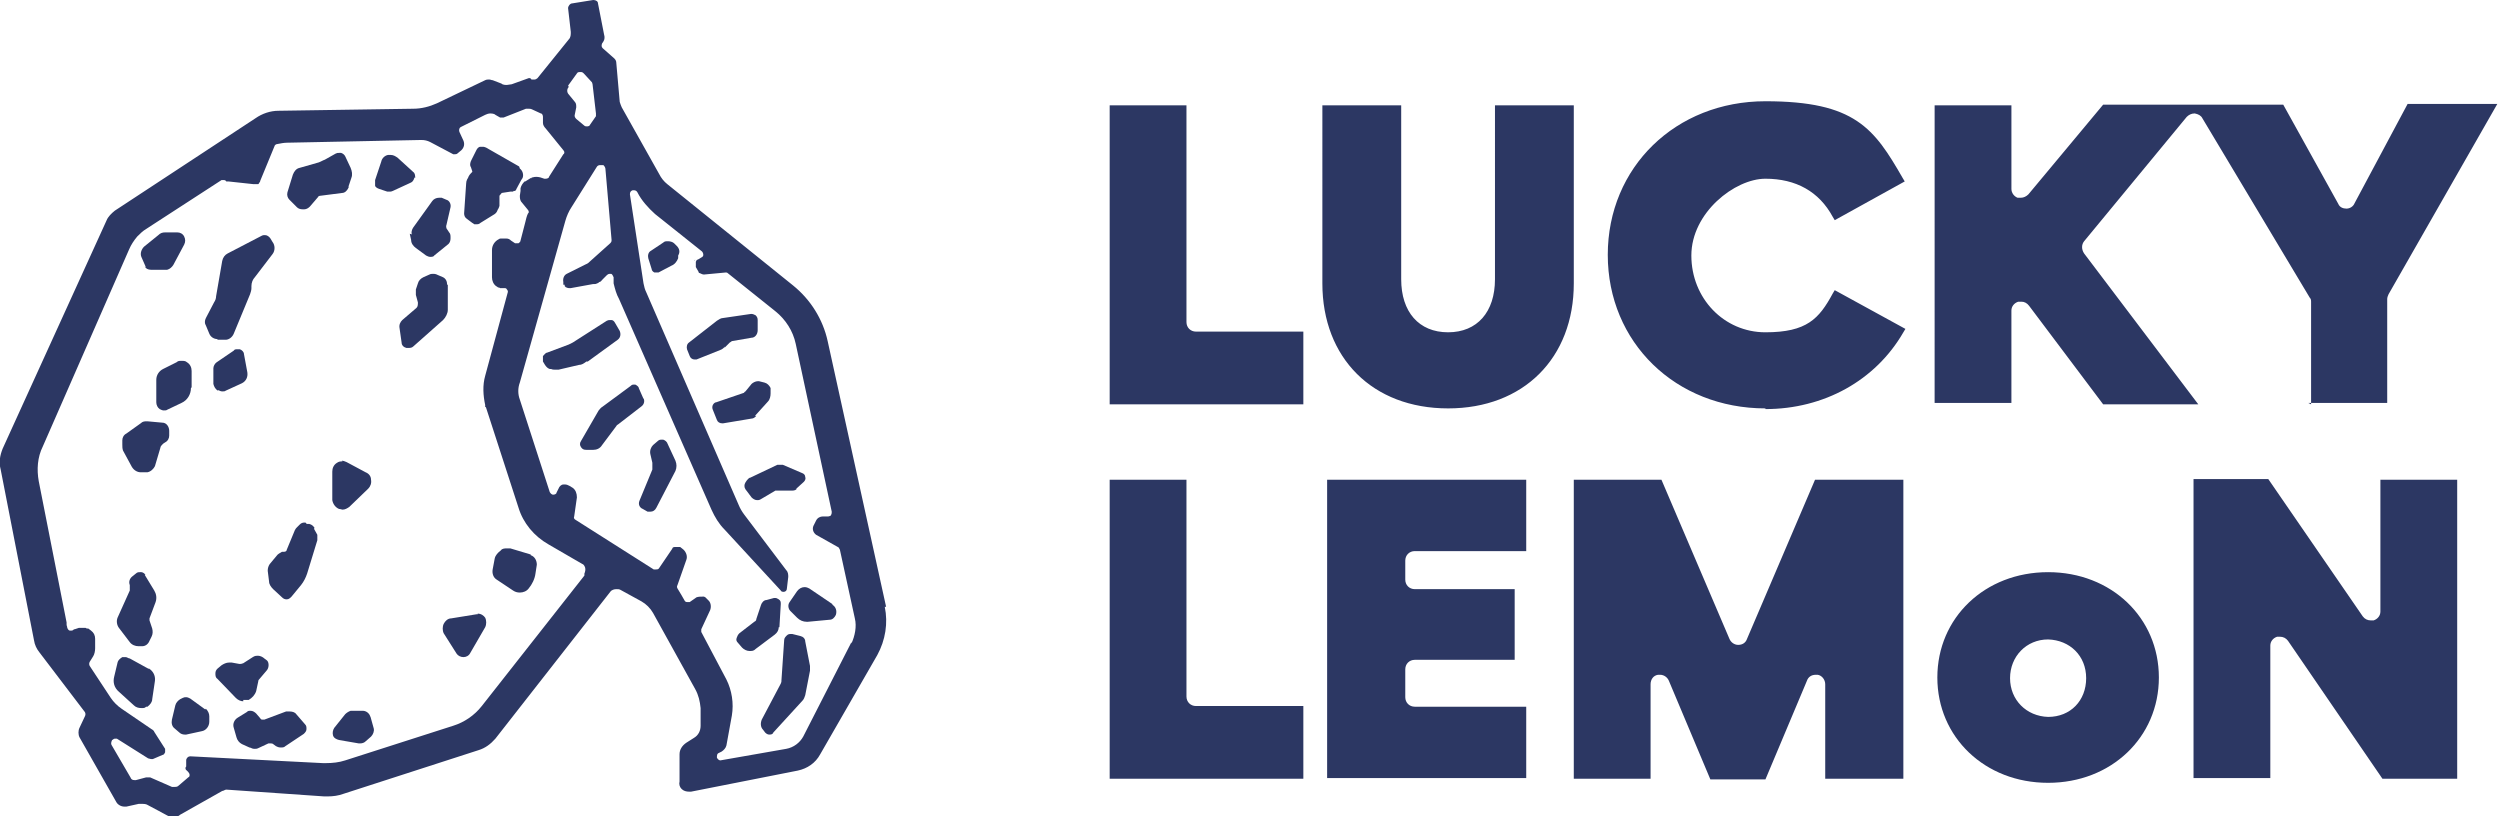
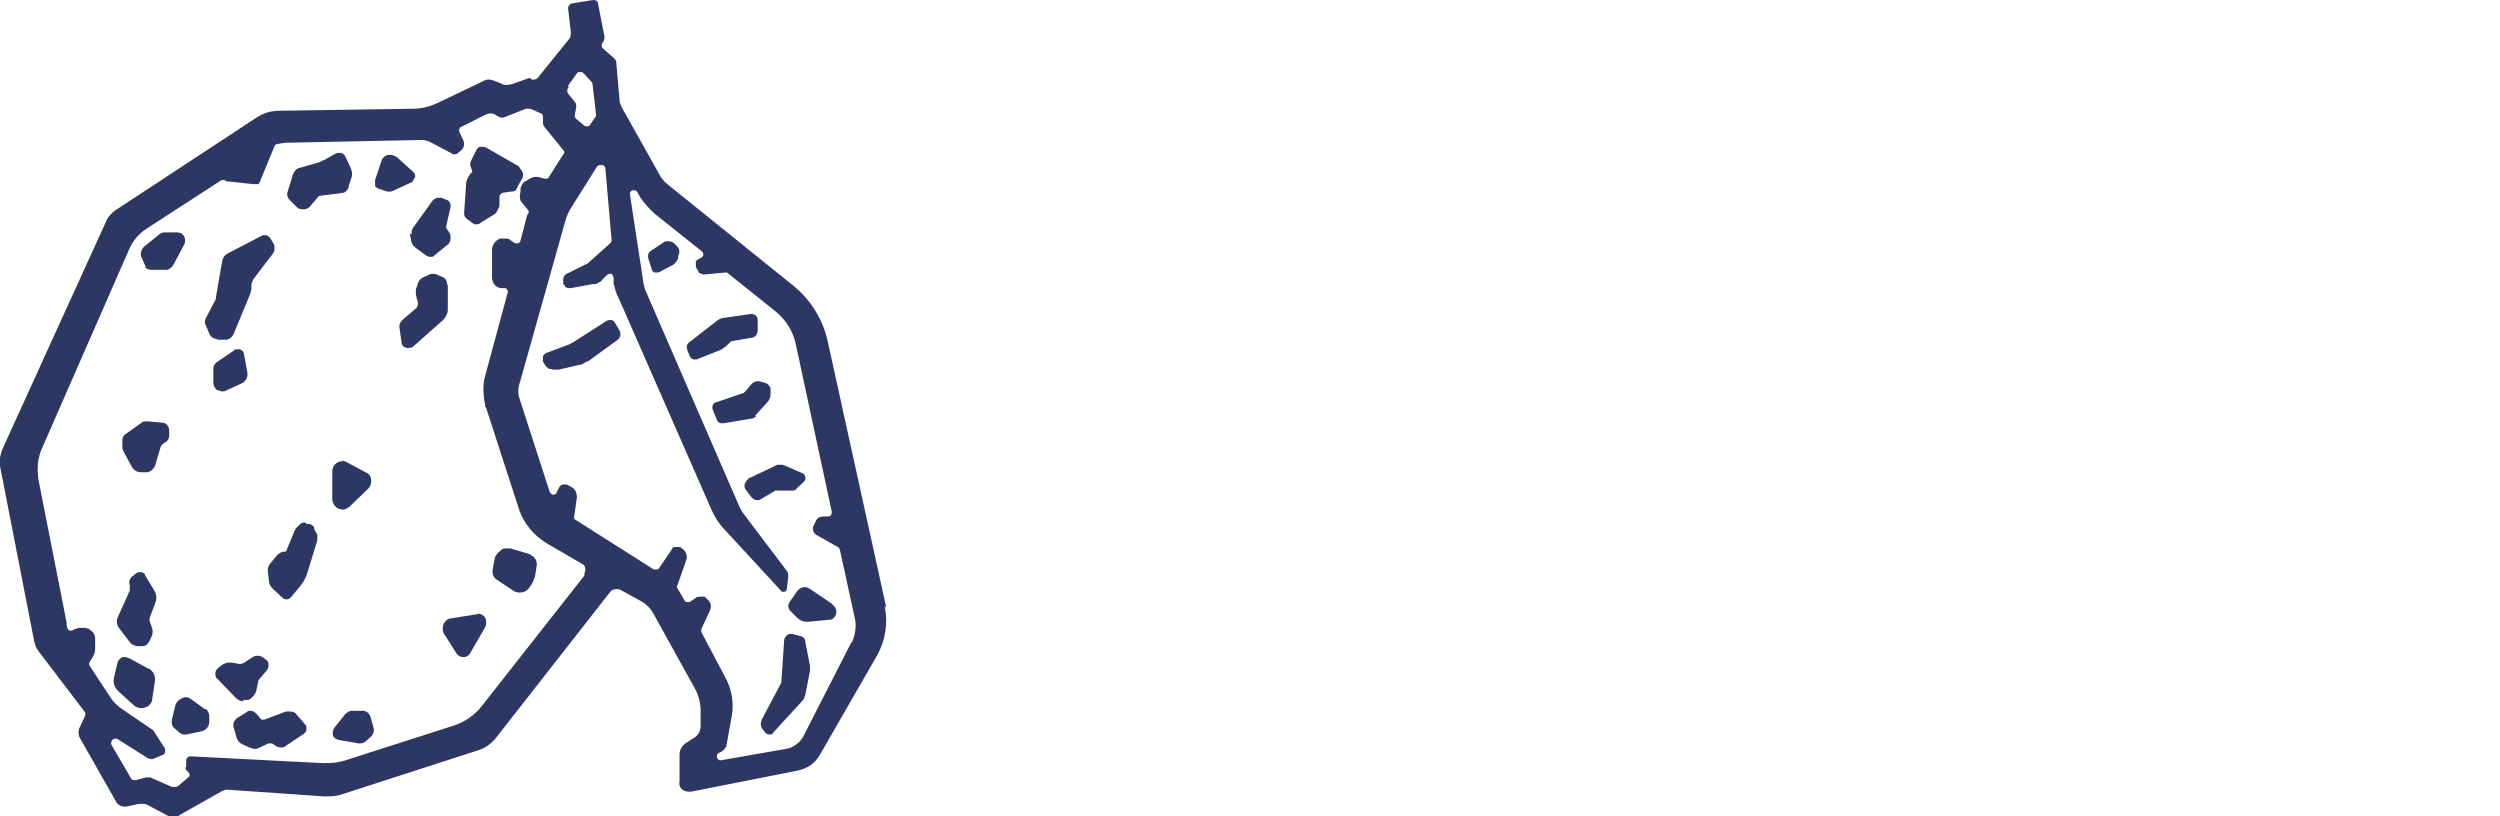
<svg xmlns="http://www.w3.org/2000/svg" viewBox="0 0 367.9 120.1" version="1.1" id="b">
  <defs>
    <style>
      .cls-1 {
        fill: #2c3763;
        stroke-width: 0px;
      }
    </style>
  </defs>
  <g id="c">
    <path d="M32.1,57.4c.2.1.4.2.6.2s.4,0,.5-.1l2.4-1.1c.6-.3.9-.9.8-1.6l-.5-2.7c0-.3-.3-.6-.6-.7-.1,0-.2,0-.4,0-.2,0-.4,0-.5.2l-2.5,1.7c-.3.2-.5.6-.5.9v2.3c.1.4.3.8.7,1h0Z" class="cls-1" />
    <path d="M51.3,27.4l.4-1.2c.2-.5.1-1-.1-1.5l-.8-1.7c-.1-.2-.3-.4-.6-.5,0,0-.2,0-.3,0-.2,0-.3,0-.5.1l-1.6.9c-.3.1-.6.3-.9.4l-2.8.8c-.5.1-.8.5-1,1l-.8,2.6c-.1.4,0,.8.3,1.1l1.1,1.1c.2.2.5.3.8.3h.3c.3,0,.6-.2.8-.4l1.2-1.4c0-.1.2-.2.4-.2l3.1-.4c.5,0,.8-.4,1-.8h0Z" class="cls-1" />
    <path d="M30.2,104.4l-2.2-1.6c-.2-.1-.4-.2-.6-.2s-.3,0-.5.1l-.4.2c-.3.2-.6.5-.7.9l-.5,2.1c-.1.5,0,1,.4,1.3l.7.6c.2.2.5.3.8.3s.1,0,.2,0l2.3-.5c.6-.1,1.1-.7,1.1-1.4v-.8c0-.4-.2-.8-.5-1.1h0Z" class="cls-1" />
    <path d="M46.3,77.7c-.2-.3-.4-.5-.8-.6h-.4c0-.2-.2-.2-.3-.2-.3,0-.5.1-.7.3l-.4.4c-.1.1-.2.2-.3.4l-1.2,2.9c0,.2-.2.3-.4.3h-.3c-.3.2-.6.3-.8.6l-1,1.2c-.2.3-.3.6-.3,1l.2,1.6c0,.4.3.8.6,1.1l1.3,1.2c.2.2.4.3.7.3h0c.3,0,.5-.2.7-.4l1.4-1.7c.4-.5.7-1.1.9-1.7l1.5-4.9c0-.3,0-.6,0-.8l-.5-.9h0Z" class="cls-1" />
    <path d="M43.6,105.1c-.2-.3-.6-.4-1-.4s-.3,0-.5,0l-3.2,1.2c0,0-.1,0-.2,0-.2,0-.3,0-.4-.2l-.6-.7c-.2-.2-.5-.4-.8-.4s-.4,0-.6.2l-1.3.8c-.5.3-.8.9-.6,1.5l.4,1.4c.1.4.4.8.8,1l1.1.5c.2,0,.4.2.7.2s.4,0,.6-.1l1.5-.7c.1,0,.2,0,.3,0s.3,0,.4.1l.4.3c.2.1.4.2.7.2s.5,0,.7-.2l2.7-1.8c.2-.2.4-.4.4-.7,0-.3,0-.5-.2-.7l-1.3-1.5h0Z" class="cls-1" />
    <path d="M35.8,103c.2,0,.3,0,.5,0h.3c.5-.3.9-.7,1.1-1.3l.3-1.4c0-.2.1-.3.2-.4l1.1-1.3c.3-.4.3-1.1,0-1.4l-.4-.3c-.2-.2-.6-.4-.9-.4s-.5,0-.8.2l-1.4.9c-.1,0-.2.1-.4.1s0,0-.2,0l-1.1-.2c-.1,0-.2,0-.4,0-.4,0-.8.2-1.1.4l-.6.5c-.2.2-.3.4-.3.7,0,.3,0,.6.3.8l2.7,2.8c.3.3.7.5,1.1.5h0Z" class="cls-1" />
    <path d="M32,50h1.2c.5,0,1-.4,1.2-.9l2.4-5.8c.1-.3.2-.6.2-.9v-.3c0-.5.2-1,.5-1.3l2.6-3.4c.4-.5.4-1.3,0-1.8l-.3-.5c-.2-.3-.5-.5-.8-.5s-.3,0-.5.1l-5,2.6c-.4.2-.7.6-.8,1.1l-.9,5.2c0,.3-.1.6-.3.9l-1.2,2.3c-.2.4-.2.8,0,1.1l.5,1.2c.2.5.7.8,1.2.8h0,0Z" class="cls-1" />
    <path d="M21.3,39.2c.1.3.5.5.9.5h2.4c.4-.1.7-.4.9-.7l1.6-3c.2-.4.2-.8,0-1.2-.2-.4-.6-.6-1-.6h-1.8c0,0,0,0,0,0-.4,0-.7.1-1,.4l-2.1,1.7c-.4.4-.6,1-.4,1.5l.7,1.6Z" class="cls-1" />
    <path d="M50.4,67.9c-.3,0-.5,0-.8.2-.5.3-.7.8-.7,1.3v4.2c.1.6.5,1.1,1,1.3.2,0,.4.1.5.1.4,0,.7-.2,1-.4l2.8-2.7c.3-.3.5-.8.4-1.3,0-.5-.3-.9-.8-1.1l-2.8-1.5c-.2-.1-.5-.2-.7-.2h0Z" class="cls-1" />
-     <path d="M28.2,57v-2.4c0-.5-.2-1-.7-1.3-.2-.2-.5-.2-.8-.2s-.5,0-.7.2l-2,1c-.6.3-1,.9-1,1.6v3.3c0,.4.2.8.5,1,.2.1.4.2.6.2s.4,0,.5-.1l2.1-1c.9-.4,1.4-1.3,1.4-2.2h0Z" class="cls-1" />
    <path d="M60.3,34.4l.2.9c0,.5.3.9.7,1.2l1.5,1.1c.2.1.4.2.6.2s.5,0,.6-.2l2.1-1.7c.2-.2.3-.5.3-.8v-.2c0-.2,0-.5-.2-.7l-.4-.6c0-.1-.1-.3,0-.5l.6-2.6c.1-.5-.2-1-.6-1.1l-.7-.3c-.1,0-.3,0-.4,0-.4,0-.8.2-1,.5l-2.8,3.9c-.2.3-.3.7-.2,1h0Z" class="cls-1" />
    <path d="M23.9,62.2l-2.2-.2h-.1c-.3,0-.6,0-.9.3l-2.1,1.5c-.4.2-.6.6-.6,1v.6c0,.3,0,.6.1.9l1.3,2.4c.3.5.8.8,1.3.8h1c.5-.1.9-.5,1.1-.9l.8-2.7c0-.2.2-.4.4-.6l.3-.2c.4-.2.6-.6.6-1v-.7c0-.6-.4-1.2-1-1.2h0Z" class="cls-1" />
    <path d="M22,98.5l-2.9-1.6c-.2,0-.4-.2-.6-.2s-.3,0-.5,0c-.3.2-.6.4-.7.8l-.5,2.1c-.2.8,0,1.6.7,2.2l2.2,2c.3.3.7.4,1.1.4s.5,0,.7-.2h.2c.4-.3.7-.7.7-1.1l.4-2.7c.1-.8-.3-1.5-1-1.9h0Z" class="cls-1" />
    <path d="M21.4,84.6c-.1-.2-.4-.4-.6-.4,0,0-.1,0-.2,0-.2,0-.4,0-.6.2l-.5.4c-.4.3-.6.8-.4,1.3h0c0,.3,0,.6,0,.8l-1.8,4c-.2.5-.1,1.1.2,1.5l1.6,2.1c.3.4.8.6,1.3.6h.5c.5,0,.9-.3,1.1-.8l.3-.6c.2-.4.2-.8.1-1.2l-.4-1.2c0-.1,0-.2,0-.3l.9-2.4c.2-.6.1-1.2-.2-1.7l-1.4-2.3h0Z" class="cls-1" />
    <path d="M106.6,51.2l.8-.8c0,0,.2-.1.3-.2l2.9-.5c.5,0,.9-.5.9-1.1v-1.5c0-.3-.1-.5-.3-.7-.2-.1-.4-.2-.6-.2s0,0-.1,0l-4.1.6c-.3,0-.6.2-.9.4l-4.1,3.2c-.3.2-.4.6-.3,1l.4,1c.1.3.4.5.7.5s.2,0,.3,0l3.5-1.4c.3-.1.5-.3.7-.5h0Z" class="cls-1" />
-     <path d="M114.7,92.3l.2-3.4c0-.3,0-.5-.3-.7-.2-.1-.3-.2-.5-.2s-.2,0-.2,0l-1.1.3c-.4,0-.7.4-.8.7l-.7,2.1c0,.2-.1.3-.3.4l-2.2,1.7c-.2.2-.3.4-.4.7s0,.5.2.7l.6.7c.3.3.7.5,1.1.5s.6,0,.9-.3l2.8-2.1c.4-.3.6-.7.6-1.1h0Z" class="cls-1" />
    <path d="M117.2,71.9l1.1-1c.2-.2.3-.5.2-.7,0-.3-.2-.5-.5-.6l-2.8-1.2c-.1,0-.2,0-.4,0s-.3,0-.4,0l-4,1.9c-.2,0-.4.3-.5.4l-.2.3c-.2.3-.2.7,0,1l.9,1.2c.2.2.5.4.8.4s.3,0,.5-.1l2.2-1.3c0,0,.2,0,.3,0h2c.3,0,.6,0,.8-.2Z" class="cls-1" />
    <path d="M54.5,105.5c-.1-.5-.6-.9-1.1-.9h-1.8c-.3.1-.6.3-.8.5l-1.6,2c-.2.3-.3.7-.2,1.1.1.4.5.6.9.7l2.9.5c0,0,.2,0,.2,0,.3,0,.6-.1.8-.3l.8-.7c.3-.3.5-.8.4-1.2l-.5-1.8h0Z" class="cls-1" />
    <path d="M99.2,35.8c-.2-.2-.6-.3-.9-.3s-.5,0-.7.2l-1.8,1.2c-.4.2-.5.7-.4,1.1l.5,1.6c0,.2.2.4.4.5,0,0,.2,0,.3,0s.2,0,.3,0l1.9-1c.5-.2.8-.6,1-1.1v-.4c.3-.5.2-1-.2-1.4l-.4-.4h0Z" class="cls-1" />
    <path d="M102.2,38.4c0,0,0-.1.1-.2,0,0,0,.1-.1.2ZM102.2,38.4c0,0,0,.2,0,.3,0,0,0-.2,0-.3ZM76.4,24.5l-4.9-2.8c-.1,0-.2-.1-.4-.1-.1,0-.3,0-.4,0-.3,0-.5.3-.6.5l-.6,1.2c-.1.3-.2.6,0,.9l.2.6c0,.2,0,.4-.2.5l-.2.2c-.3.3-.5.7-.5,1.1l-.3,4.4c0,.3.1.6.4.8l.8.6c0,0,.2.1.3.2,0,0,0,0,0,0,0,0,.2,0,.3,0,.2,0,.4,0,.6-.2l2.1-1.3c.3-.2.4-.5.5-.8v-1.5c.2-.2.3-.5.6-.5h0l1.3-.2s0,0,.2,0c0,0,0,0,.1,0,0,0,0,0,0,0,0,0,0,0,0,0,0,0,0,0,.1,0,0,0,0,0,0,0,0,0,0,0,0,0,0,0,.2-.2.2-.3l.7-1.3.2-.3c.2-.5,0-1.1-.4-1.4h0ZM130.4,89.3l-8.6-39.1c-.7-3.2-2.5-6.1-5.1-8.2l-18.5-14.9c-.5-.4-.9-.9-1.2-1.5l-5.5-9.8c-.1-.2-.2-.5-.3-.8l-.5-5.7c0-.3-.1-.5-.3-.7l-1.7-1.5c-.2-.2-.2-.4-.1-.7l.2-.3c.2-.3.2-.7.1-1l-.9-4.6c0-.3-.3-.5-.7-.5h0l-3.1.5c-.3,0-.6.4-.6.7l.4,3.5c0,.4,0,.8-.3,1.1l-4.6,5.7c-.1.1-.3.2-.4.2s-.1,0-.2,0h-.3c0-.1-.2-.2-.2-.2s-.2,0-.2,0l-2.5.9c-.2,0-.5.1-.7.1s-.6,0-.8-.2l-1.3-.5c-.2,0-.3-.1-.5-.1s-.4,0-.6.1l-7.1,3.4c-1.1.5-2.3.8-3.5.8l-19.8.3c-1.2,0-2.4.4-3.4,1.1l-20.7,13.6c-.5.4-1,.9-1.2,1.4L.4,66c-.4,1-.6,2-.3,3.1l4.9,25.1c.1.7.4,1.3.8,1.8l6.7,8.8c.1.2.1.4,0,.6l-.8,1.7c-.2.4-.2,1,0,1.4l5.4,9.5c.2.4.7.7,1.2.7s.2,0,.3,0l1.8-.4c.1,0,.3,0,.5,0,.3,0,.6,0,.9.2l2.8,1.5c.3.2.6.2.9.2s.7,0,1-.3l6.2-3.5c.2,0,.4-.2.6-.2h0l14.4,1c.2,0,.3,0,.5,0,.8,0,1.6-.1,2.4-.4l19.8-6.4c1-.3,1.8-.9,2.5-1.7l16.9-21.6c.2-.3.6-.4.9-.4s.4,0,.6.1l3.1,1.7c.7.4,1.3,1,1.7,1.7l6.2,11.2c.5.9.7,1.8.8,2.8v2.6c0,.7-.3,1.4-1,1.8l-1.1.7c-.6.4-1,1-1,1.7v4c-.1.4,0,.8.3,1.1.3.3.7.4,1.1.4s.2,0,.3,0l15.7-3.1c1.4-.3,2.6-1.1,3.3-2.4l8.4-14.6c1.2-2.2,1.6-4.7,1.1-7.1h0ZM83.6,12.6l1.3-1.8c.1-.2.3-.2.5-.2s.3,0,.5.2l1.2,1.3c0,0,.1.2.1.3l.5,4.3c0,.1,0,.3,0,.4l-.9,1.3c0,.1-.2.2-.4.2h0c-.1,0-.3,0-.4-.1l-1.2-1c-.2-.2-.3-.4-.2-.7l.2-1c0-.3,0-.6-.2-.8l-.9-1.1c-.3-.3-.3-.8,0-1.1h0ZM86,84.7l-15.1,19.2c-1.1,1.4-2.6,2.4-4.2,2.9l-15.9,5.1c-.9.3-1.9.4-2.8.4s-.3,0-.5,0l-19.5-1h0c-.3,0-.5.2-.6.5v1c-.2.2-.1.5.1.6l.2.2c.1.1.2.3.2.4,0,.2,0,.3-.2.4l-1.4,1.2c-.2.2-.4.2-.6.2s-.3,0-.4,0l-3.2-1.4c-.1,0-.3,0-.4,0s-.2,0-.2,0l-1.5.4c0,0-.1,0-.2,0-.3,0-.5-.1-.6-.4l-2.8-4.8c-.1-.2,0-.5.1-.7.1,0,.2-.2.4-.2s.2,0,.3,0l4.6,2.9c.1,0,.3.1.4.1s.2,0,.3,0l1.4-.6c.2,0,.3-.2.4-.4,0-.2,0-.4,0-.5l-1.6-2.5c0-.1-.2-.3-.4-.4l-4.4-3c-.6-.4-1.2-1-1.6-1.6l-3.1-4.7c-.1-.2-.1-.4,0-.6l.5-.8c.2-.3.3-.8.3-1.2v-1.4c0-.5-.2-.9-.6-1.2l-.4-.3s0,0-.1,0c0,0-.2,0-.3-.1,0,0-.1,0-.2,0-.3,0-.5,0-.8,0l-.6.2s0,0-.1,0h0s0,0,0,0h0c-.1.1-.2.2-.4.2s-.1,0-.2,0c-.2,0-.3-.2-.4-.4,0-.2-.1-.3-.1-.5,0,0,0,0,0,0,0,0,0-.2,0-.3l-4.1-20.8c-.3-1.7-.2-3.5.6-5.1l12.7-29c.3-.7.7-1.3,1.2-1.9h0c.4-.4.8-.8,1.3-1.1l11.1-7.2c0,0,.2,0,.3,0s.3,0,.4.2h0s0,0,0,0,0,0,0,0c0,0,0,0,0,0,0,0,0,0,.2,0,0,0,0,0,.1,0l3.7.4h.1c.1,0,.2,0,.3,0,0,0,0,0,.2,0,0,0,0,0,.1,0,0,0,0,0,0,0,0,0,0,0,.1-.1,0-.1.2-.2.2-.4l2.1-5.1c0-.1.2-.3.4-.3.5-.1,1-.2,1.5-.2l19.7-.4c.5,0,.9.1,1.3.3l3.4,1.8c0,0,.2,0,.2,0,.1,0,.3,0,.4-.1l.6-.5c.4-.4.5-.9.3-1.4l-.6-1.3c-.1-.3,0-.6.2-.7l3.6-1.8c.2-.1.5-.2.7-.2s.6,0,.8.2l.7.4c0,0,.2,0,.3,0s.1,0,.2,0l3.3-1.3c.2,0,.3,0,.4,0s.3,0,.5.1l1.3.6c.2,0,.3.3.3.5v.9c0,.3.2.6.4.8l2.6,3.2c.2.2.2.5,0,.6l-2.1,3.3c0,.2-.3.3-.5.3s-.1,0-.2,0l-.6-.2c-.4-.1-.8-.1-1.1,0,0,0-.2,0-.2.1s0,0-.1,0l-.8.5h-.1c-.3.3-.5.6-.6,1v.4c0,0-.1.7-.1.7,0,.3,0,.7.3,1l.9,1.1c.1.1.2.4,0,.5-.2.4-.3.9-.4,1.3l-.7,2.7c0,.2-.2.3-.3.4,0,0-.1,0-.2,0-.1,0-.2,0-.3,0l-.6-.4c-.2-.2-.4-.3-.7-.3,0,0-.2,0-.2,0-.2,0-.4,0-.6,0,0,0,0,0,0,0,0,0-.2,0-.3.1-.6.3-1,.9-1,1.6v4c0,.5.2,1,.6,1.3,0,0,.2.1.3.2,0,0,.2,0,.3.1.1,0,.3,0,.4,0h.2c.2,0,.3,0,.4.2.1.1.2.3.1.5l-3.3,12.2c-.4,1.4-.3,2.9,0,4.3v.3c.1,0,.1,0,.1,0l4.8,14.8c.7,2.3,2.3,4.2,4.4,5.4l5,2.9c.1,0,.3.2.4.5.1.3,0,.7-.1.9h0ZM125.3,94.5l-7.1,13.9c-.5.9-1.4,1.6-2.5,1.8l-9.7,1.7h0c-.2,0-.4-.2-.5-.4,0-.3,0-.6.3-.7l.4-.2c.3-.2.6-.5.7-.9l.8-4.4c.3-1.8,0-3.7-.8-5.3l-3.7-7c0-.1,0-.3,0-.4l1.3-2.8c.2-.5.1-1.1-.2-1.4l-.5-.5s0,0-.2-.1c0,0,0,0,0,0,0,0,0,0-.2,0-.3,0-.6,0-.9.1l-1,.7c0,0-.2,0-.3,0s0,0-.1,0c-.2,0-.3-.1-.4-.3l-.4-.7c-.2-.3-.4-.7-.6-1-.1-.2-.1-.3,0-.5l1.3-3.7c.2-.5,0-1.1-.4-1.5l-.5-.4s0,0-.1,0c0,0,0,0-.2,0h-.3c0,0,0,0,0,0,0,0-.1,0-.2,0,0,0-.2,0-.3.1,0,0,0,0,0,0,0,0,0,0-.1.2l-1.9,2.8c-.1.2-.3.2-.5.2s-.2,0-.3,0l-11.5-7.3c-.2-.1-.3-.3-.2-.5h0s.4-2.8.4-2.8c0-.6-.2-1.1-.6-1.4l-.5-.3c-.2-.1-.4-.2-.6-.2s-.2,0-.3,0c-.3,0-.6.3-.7.6l-.3.6c0,.2-.3.3-.5.3h0c-.2,0-.4-.2-.5-.4l-4.4-13.6c-.3-.8-.3-1.7,0-2.5l6.7-23.8c.2-.7.5-1.4.9-2l3.7-5.9c.1-.2.3-.3.5-.3s.2,0,.3,0h.2c.2.2.3.4.3.6l.9,10.4c0,.2,0,.3-.2.5l-2.9,2.6c-.2.2-.4.4-.7.5l-2.8,1.4c-.4.2-.6.7-.5,1.2v.4c.1,0,.2,0,.2,0,0,0,0,0,0,.1s0,0,0,.1c0,0,.1.1.2.2,0,0,0,0,0,0h.1c.1.1.3.1.4.1s.1,0,.2,0l3.3-.6c0,0,.1,0,.2,0,.1,0,.2,0,.4-.1s.2-.1.3-.2c.2,0,.3-.2.5-.4l.6-.6c0,0,.2-.2.4-.2s.1,0,.2,0c.2,0,.3.3.4.5v.9c.2.8.4,1.6.8,2.3l13.6,31c.5,1.1,1.1,2.1,1.9,2.9l8.3,9c0,.1.2.2.4.2.3,0,.5-.2.5-.5l.2-1.7c0-.3,0-.7-.3-1l-6.2-8.2c-.3-.4-.6-.9-.8-1.4l-13.6-31.3c-.2-.4-.3-.8-.4-1.3l-2-13.1c0-.3.1-.5.4-.6,0,0,.1,0,.2,0,.2,0,.4.1.5.3.6,1.2,1.6,2.3,2.6,3.2l6.9,5.5c.1.1.2.3.2.5s-.1.3-.3.4l-.5.3c0,0-.1,0-.2.1,0,0,0,.1-.1.2,0,0,0,.2,0,.3,0,.2,0,.3,0,.5l.4.7c0,0,0,.2.2.2,0,0,0,0,0,0,.2.1.4.2.6.2h0l3.2-.3h0c.1,0,.2,0,.3.1l7,5.6c1.5,1.2,2.6,2.9,3,4.8l5.3,24.7c0,.2,0,.3-.1.5,0,.1-.3.2-.4.2h-.8c-.4,0-.8.2-1,.6l-.4.8c-.2.5,0,1,.4,1.3l3.2,1.8c.1,0,.2.2.3.4l2.2,10.1c.3,1.2,0,2.6-.5,3.7h0ZM73.2,30.4v-1.5c.2-.2.3-.5.6-.5h0l1.3-.2s0,0,.2,0c0,0,0,0,.1,0,0,0,0,0,0,0,0,0,0,0,0,0,0,0,0,0,.1,0,0,0,0,0,0,0,0,0,0,0,0,0,0,0,.2-.2.2-.3l.7-1.3.2-.3c.2-.5,0-1.1-.4-1.4l-4.9-2.8c-.1,0-.2-.1-.4-.1-.1,0-.3,0-.4,0-.3,0-.5.3-.6.5l-.6,1.2c-.1.3-.2.6,0,.9l.2.6c0,.2,0,.4-.2.5l-.2.2c-.3.3-.5.7-.5,1.1l-.3,4.4c0,.3.1.6.4.8l.8.6c0,0,.2.1.3.2,0,0,0,0,0,0,0,0,.2,0,.3,0,.2,0,.4,0,.6-.2l2.1-1.3c.3-.2.4-.5.5-.8h0Z" class="cls-1" />
    <path d="M122.5,88.9l-3.4-2.3c-.2-.1-.4-.2-.7-.2-.4,0-.8.2-1.1.6l-1.1,1.6c-.3.4-.2,1,.1,1.3l1,1c.4.4.9.6,1.4.6h.2l3.2-.3c.4,0,.7-.3.9-.7.2-.6,0-1.2-.5-1.5h0Z" class="cls-1" />
    <path d="M118.5,94.4c0-.4-.3-.7-.7-.8l-1.2-.3c0,0-.1,0-.2,0-.2,0-.4,0-.6.2-.2.2-.4.4-.4.7l-.4,5.9c0,.2,0,.3-.1.5l-2.8,5.3c-.2.5-.2,1.1.2,1.5l.3.4c.2.2.4.3.6.3h0c.2,0,.5,0,.6-.3l4.3-4.7c.2-.2.3-.5.4-.8l.7-3.6c0-.2,0-.5,0-.7l-.7-3.6h0Z" class="cls-1" />
    <path d="M111.1,61.2l1.9-2.1c.3-.3.4-.8.4-1.2v-.8c-.2-.4-.5-.7-.9-.8l-.8-.2c0,0-.2,0-.2,0-.3,0-.7.2-.9.4l-.9,1.1c0,0-.2.1-.2.2l-4.1,1.4c-.2,0-.4.2-.5.4s-.1.5,0,.7l.6,1.5c.1.3.4.5.8.5s0,0,.1,0l4.2-.7c.3,0,.5-.2.7-.4Z" class="cls-1" />
    <path d="M65.8,41.9c0-.5-.2-.9-.6-1.1l-.7-.3c-.2-.1-.4-.2-.7-.2s-.4,0-.6.1l-.9.4c-.4.2-.7.5-.8.9l-.3.9c0,.3,0,.5,0,.8l.3,1.1c0,.3,0,.6-.2.8l-2.1,1.8c-.3.3-.5.7-.4,1.2l.3,2.1c0,.4.3.7.7.8.1,0,.2,0,.3,0,.2,0,.5,0,.7-.2l4.4-3.9c.4-.4.7-1,.7-1.5v-3.7h0Z" class="cls-1" />
    <path d="M70.3,90.4c0,0-.1,0-.2,0l-3.7.6c-.5,0-.9.4-1.1.8-.2.4-.2,1,0,1.4l1.9,3c.2.3.6.5,1,.5h0c.4,0,.8-.2,1-.6l2.2-3.8c.2-.4.2-1,0-1.4-.2-.3-.6-.6-1.1-.6h0Z" class="cls-1" />
    <path d="M61.1,26.2c0-.3,0-.7-.3-.9l-2.3-2.1c-.3-.2-.6-.4-1-.4s-.2,0-.4,0c-.5.1-.9.5-1,1l-.9,2.7c0,.3,0,.6,0,.8s.3.4.6.5l1.2.4c0,0,.2,0,.3,0,.2,0,.3,0,.5-.1l2.6-1.2c.3-.1.5-.4.6-.8h0Z" class="cls-1" />
    <path d="M86.5,53.2l4.4-3.2c.4-.3.5-.8.3-1.3l-.7-1.2c-.1-.2-.3-.4-.5-.4,0,0-.1,0-.2,0-.2,0-.3,0-.5.1l-5,3.2c-.2.1-.4.2-.6.3l-3.2,1.2c-.2,0-.4.3-.6.5,0,.2,0,.5,0,.8l.3.5c.2.3.4.5.7.6h.2c.2.1.4.1.6.1s.3,0,.5,0l3-.7c.4,0,.7-.2,1.1-.5h0Z" class="cls-1" />
-     <path d="M94.7,58.7l-.7-1.6c0-.2-.3-.4-.5-.5,0,0-.1,0-.2,0-.2,0-.3,0-.5.2l-4.2,3.1c-.2.1-.3.3-.5.5l-2.6,4.5c-.2.3-.2.6,0,.9s.4.4.8.4h1c.5,0,1-.2,1.3-.7l2.1-2.8c0,0,.1-.2.2-.2l3.5-2.7c.4-.3.5-.8.3-1.2h0Z" class="cls-1" />
    <path d="M78.1,81.6l-3-.9c-.2,0-.3,0-.5,0-.3,0-.7,0-.9.3-.4.3-.8.7-.9,1.2l-.3,1.6c-.1.6.1,1.2.6,1.5l2.4,1.6c.3.2.6.3,1,.3.5,0,1-.2,1.3-.6.5-.6.9-1.4,1-2.2l.2-1.3c0-.6-.3-1.2-.9-1.4h0Z" class="cls-1" />
-     <path d="M98.2,65.2c-.1-.2-.3-.4-.6-.5,0,0-.1,0-.2,0-.2,0-.4,0-.6.2l-.7.6c-.3.3-.5.8-.4,1.3l.3,1.3c0,.3,0,.7,0,1l-1.9,4.6c-.2.5,0,1,.5,1.2l.7.4c.1,0,.3,0,.4,0,.4,0,.7-.2.9-.6l2.8-5.4c.2-.5.2-1,0-1.5l-1.3-2.8h0Z" class="cls-1" />
-     <path d="M301.4,115.2c-9.3,0-16.3-6.7-16.3-15.5s7-15.5,16.3-15.5,16.3,6.7,16.3,15.5-7,15.5-16.3,15.5ZM301.4,94.1c-3.2,0-5.6,2.5-5.6,5.7s2.4,5.6,5.6,5.7c3.3,0,5.6-2.4,5.6-5.7s-2.4-5.6-5.6-5.7h0ZM350.6,114.6l-13.9-20.3c-.3-.4-.7-.6-1.2-.6s-.3,0-.4,0c-.6.2-1,.7-1,1.3v19.5h-11.3v-44h11l13.9,20.2c.3.4.7.6,1.2.6s.3,0,.4,0c.6-.2,1-.7,1-1.3v-19.4h11.3v44h-11ZM268.6,114.6v-13.9c0-.7-.5-1.3-1.1-1.4,0,0-.2,0-.3,0-.6,0-1.1.3-1.3.9l-6.1,14.5h-8.1l-6.1-14.5c-.2-.5-.7-.9-1.3-.9s-.2,0-.3,0c-.7.1-1.1.7-1.1,1.4v13.9h-11.3v-44h12.9l10,23.4c.2.5.7.9,1.3.9s1.1-.3,1.3-.9l10-23.4h13v44h-11.3,0ZM195.3,114.6v-44h29.3v10.5h-16.4c-.8,0-1.4.6-1.4,1.4v2.8c0,.8.6,1.4,1.4,1.4h14.7v10.4h-14.7c-.8,0-1.4.6-1.4,1.4v4.1c0,.8.6,1.4,1.4,1.4h16.4v10.5h-29.3ZM163.3,114.6v-44h11.3v31.9c0,.8.6,1.4,1.4,1.4h15.8v10.7h-28.6,0ZM259.8,60.1c-13.2,0-23.2-9.7-23.2-22.6s10-22.6,23.2-22.6,16,4,20.2,11.3l.3.5-10.3,5.7-.3-.5c-2-3.7-5.4-5.6-9.9-5.6s-10.9,5-10.9,11.3,4.8,11.3,10.9,11.3,7.9-2,9.9-5.7l.3-.5,10.4,5.7-.3.5c-4.1,7.1-11.7,11.3-20.3,11.3h0ZM213.1,60.1c-11.1,0-18.5-7.4-18.5-18.4V15.5h11.6v25.6c0,4.8,2.6,7.8,6.9,7.8s6.9-3,6.9-7.8V15.5h11.6v26.2c0,11-7.4,18.4-18.5,18.4ZM340.1,59.5v-15c0-.3,0-.5-.2-.7l-15.8-26.4c-.2-.4-.6-.6-1.1-.7h-.1c-.4,0-.8.2-1.1.5l-15.1,18.3c-.4.5-.4,1.2,0,1.8l16.8,22.2h-14l-10.9-14.5c-.3-.4-.7-.6-1.1-.6s-.3,0-.5,0c-.6.2-1,.7-1,1.3v13.6h-11.3V15.5h11.3v12.3c0,.6.4,1.1.9,1.3.2,0,.3,0,.5,0,.4,0,.8-.2,1.1-.5l11-13.2h26.5l8.1,14.6c.2.5.7.7,1.2.7h0c.5,0,1-.3,1.2-.8l7.8-14.6h13.2l-16,28c-.1.2-.2.5-.2.7v15.3h-11.6,0ZM163.3,59.5V15.5h11.3v31.9c0,.8.6,1.4,1.4,1.4h15.8v10.7h-28.6,0Z" class="cls-1" />
  </g>
</svg>